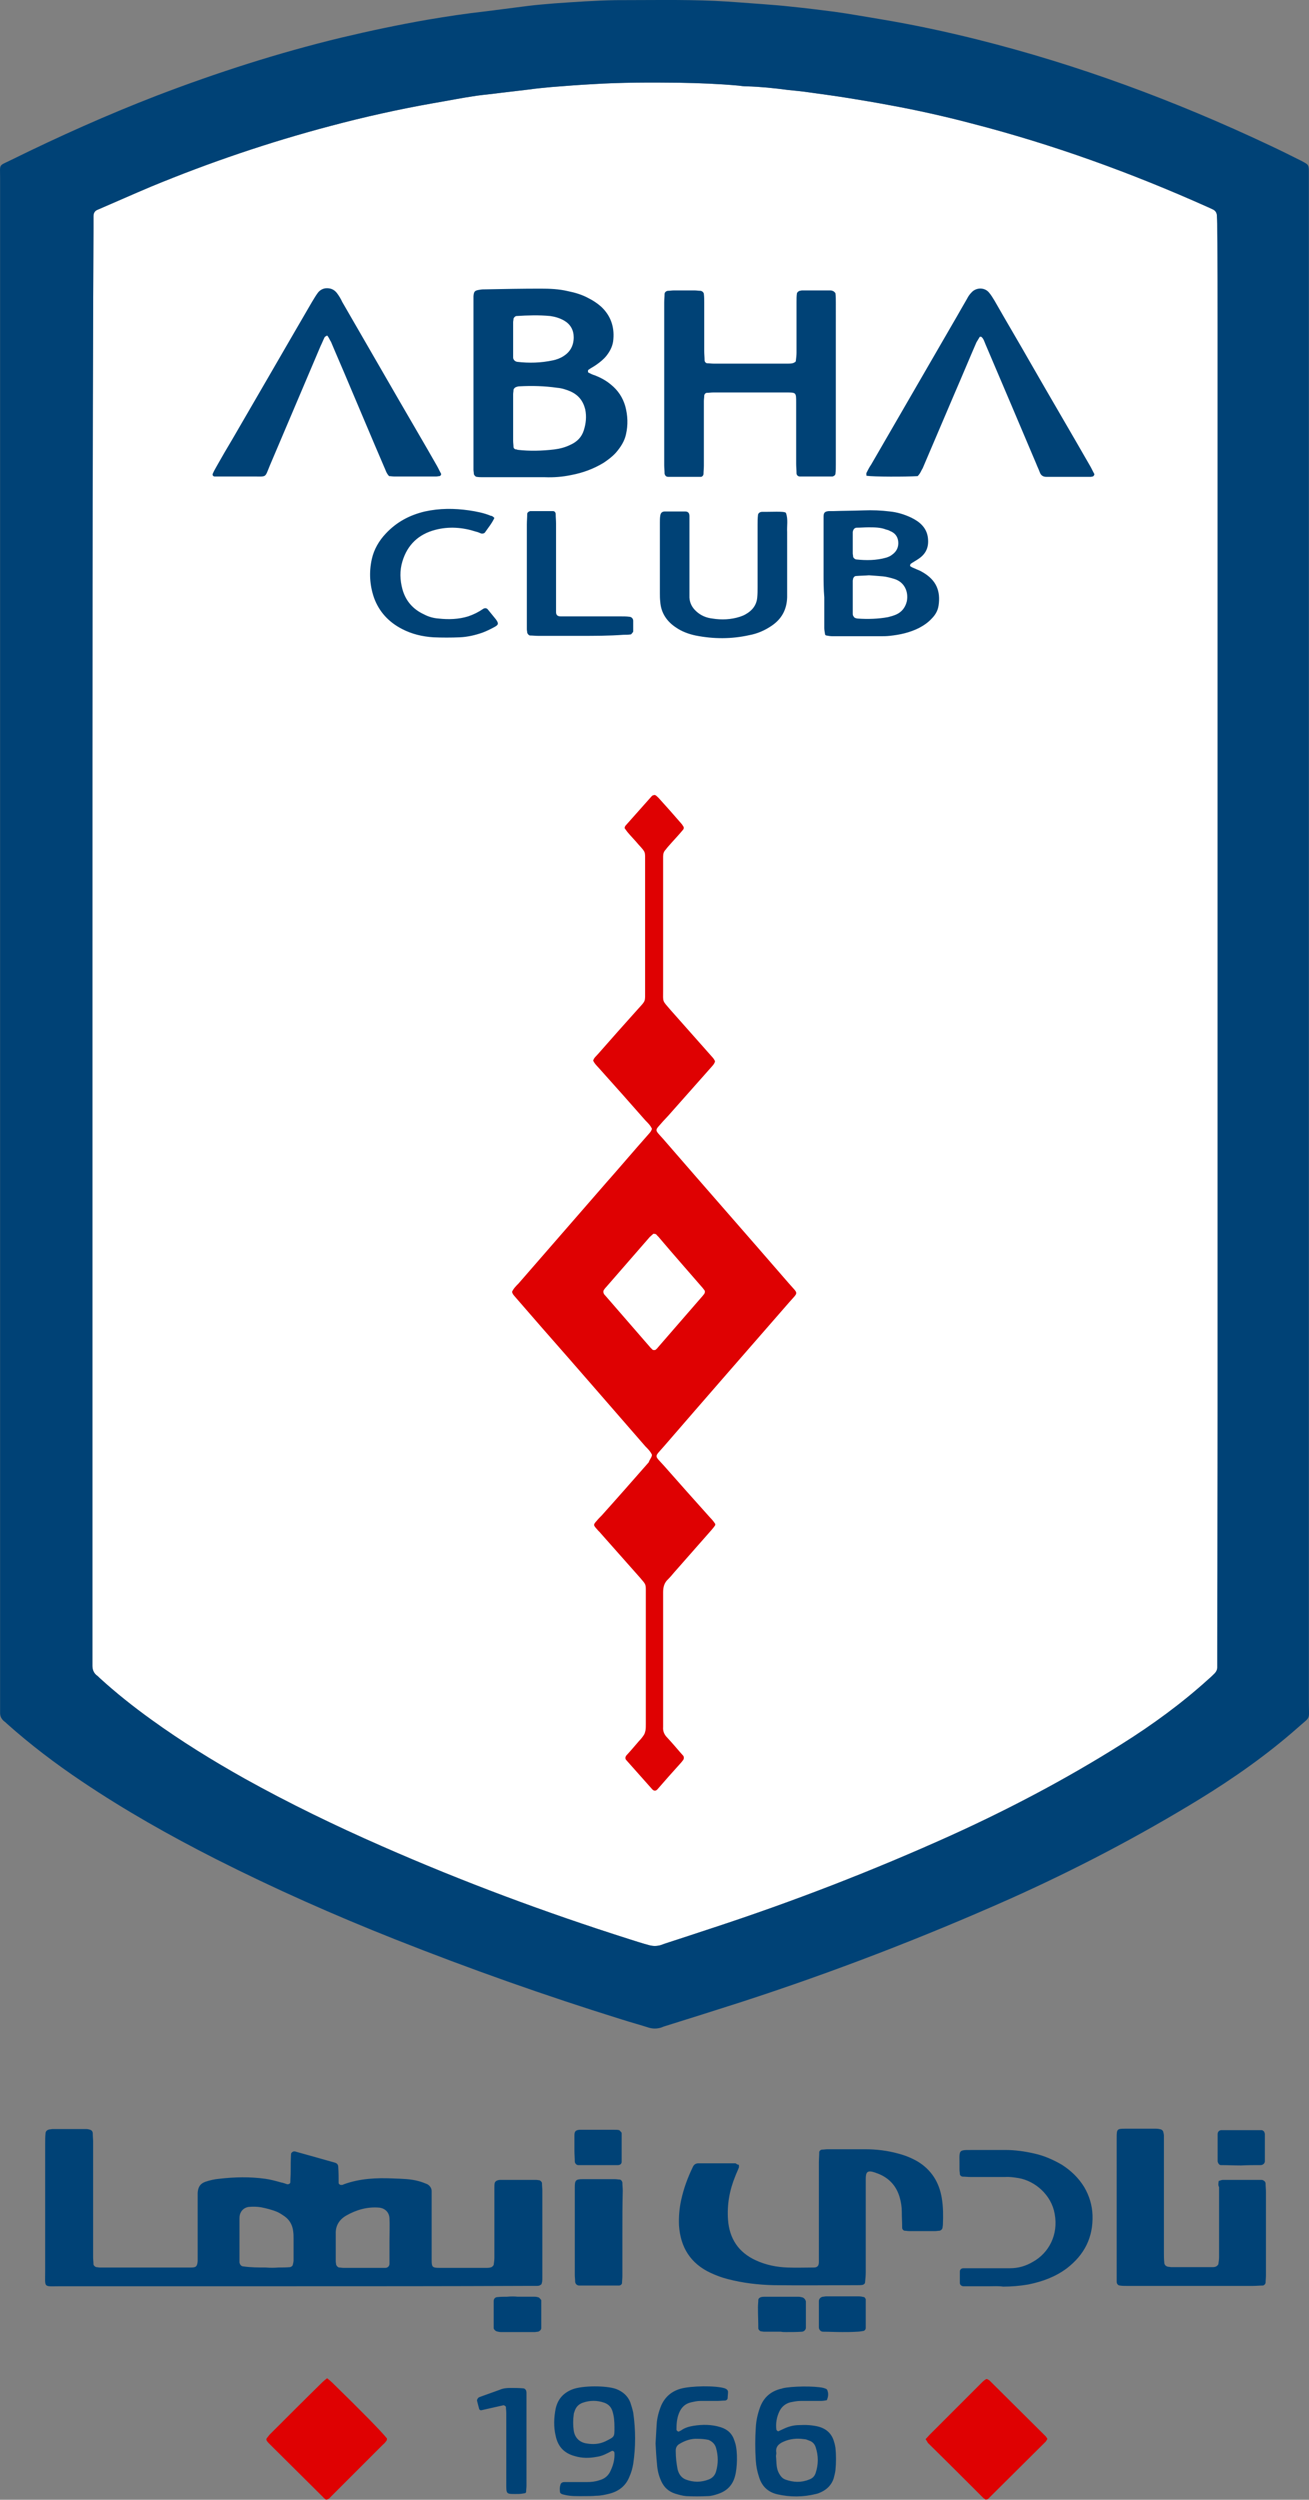
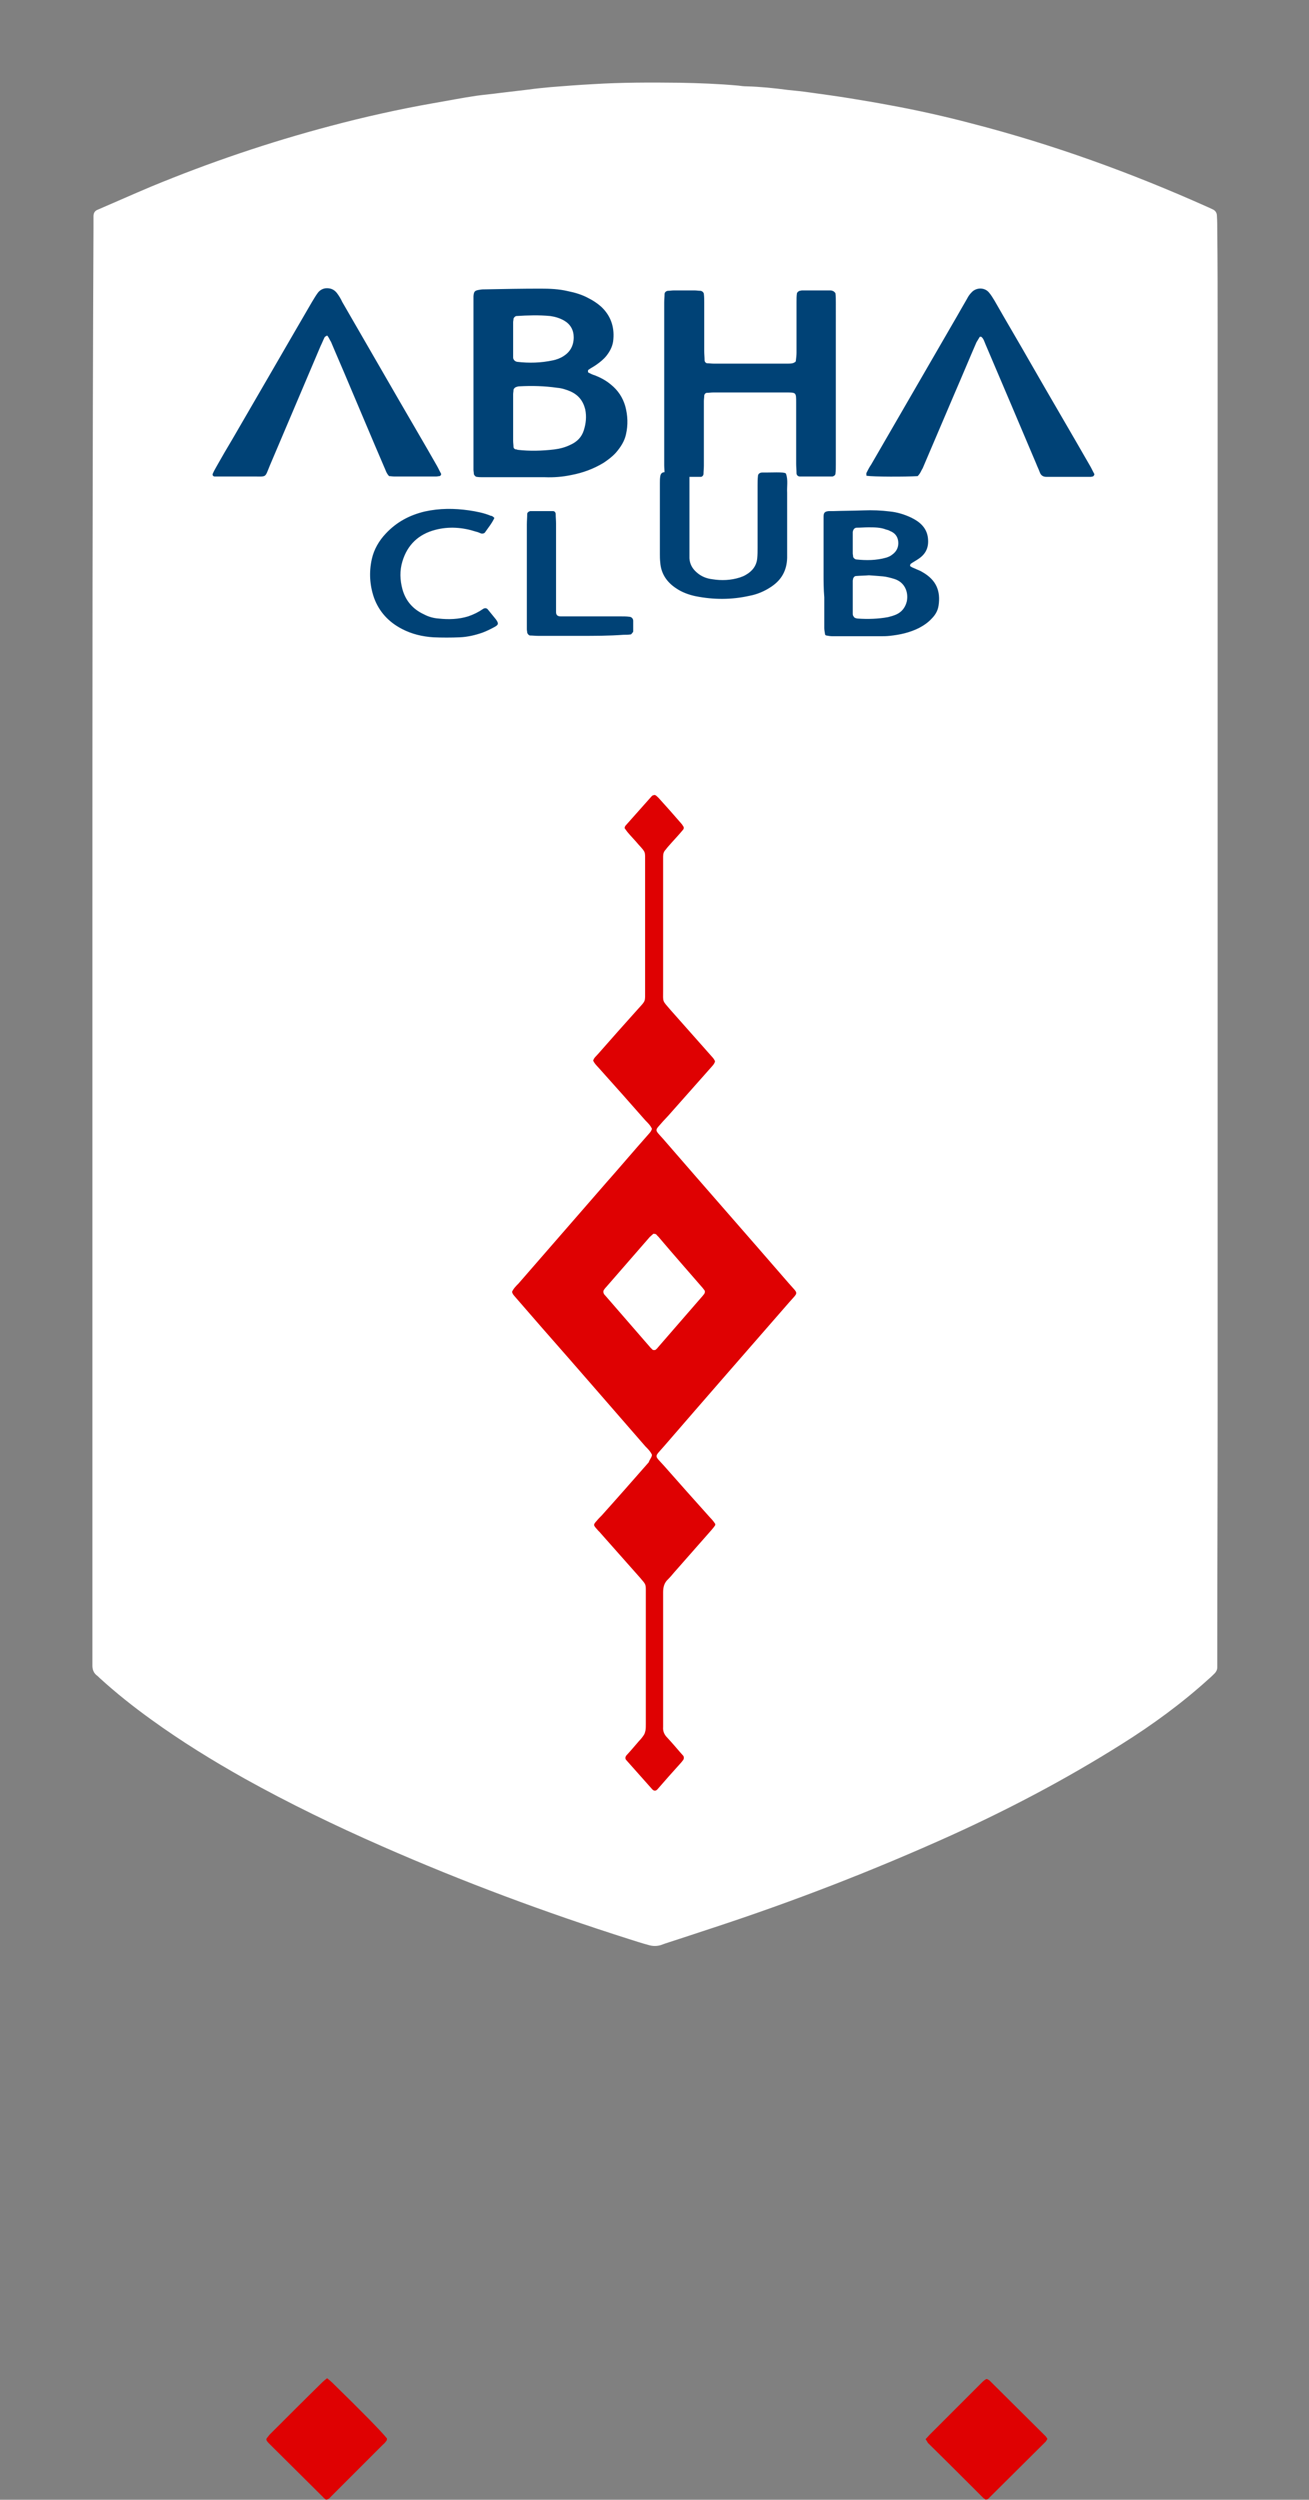
<svg xmlns="http://www.w3.org/2000/svg" viewBox="218.46 53.38 363.07 693.25">
  <rect x="218.46" y="53.38" width="363.07" height="693.25" fill="#808080" stroke="none" />
  <path fill="#fff" d="M244.087 314.325v201c0 1 .3 1.9 1.1 2.6.3.2.6.5.9.8 4.6 4.2 9.4 8 14.4 11.6 8.3 6 16.9 11.3 25.8 16.3 12.4 6.9 25.2 13.1 38.2 18.8 22.3 9.8 45.1 18.3 68.4 25.7 1.9.6 3.7 1.2 5.6 1.7 1.1.3 2.1.3 3.2 0 .5-.2.9-.3 1.4-.5 4.3-1.4 8.6-2.8 12.8-4.2 22.6-7.4 44.8-16 66.5-25.8 16.3-7.4 32-15.7 47.1-25.2 8.6-5.4 16.7-11.3 24.2-18.1.6-.5 1.2-1.1 1.7-1.6.4-.4.7-1 .7-1.6v-3.8c0-22.5.1-45.1.1-67.6v-300.6c0-8.7 0-17.4-.1-26.2 0-1.5 0-2.9-.1-4.4 0-.9-.5-1.5-1.2-1.8-.4-.2-.9-.4-1.3-.6-21.2-9.5-43-17.4-65.5-23.2-7.6-2-15.2-3.7-22.9-5.1-3.7-.7-7.3-1.3-11-1.9s-7.4-1.1-11-1.6c-2-.3-4.1-.5-6.1-.7-3.8-.5-7.6-.9-11.4-1-.8 0-1.6-.1-2.3-.2-5.5-.5-10.9-.7-16.4-.8-8-.1-16.1-.1-24.1.4-3.8.2-7.6.5-11.4.8-2.1.2-4.3.4-6.4.7-2.5.3-5.1.6-7.6.9-2.2.3-4.5.5-6.7.8-4.1.6-8.1 1.4-12.2 2.1-9.6 1.7-19 3.8-28.4 6.3-17 4.5-33.5 10.1-49.7 16.8-5 2.1-9.9 4.3-14.8 6.4q-1.2.45-1.2 1.8v3.5c-.3 65.9-.3 131.7-.3 197.5" />
-   <path fill="#004276" d="M581.487 314.425v211c0 5.3.7 3.7-3.2 7.2-8.4 7.4-17.5 13.8-27.1 19.7-17 10.4-34.6 19.6-52.7 27.7-24.3 10.8-49 20.3-74.2 28.5-7.2 2.3-14.4 4.6-21.5 6.8-.4.1-.7.3-1.1.4-1.1.3-2.1.3-3.2 0-2.5-.8-5.1-1.5-7.6-2.3-21.2-6.6-42.1-14-62.8-22.2-16.9-6.7-33.6-14.1-49.8-22.3-12.8-6.5-25.2-13.5-37.1-21.5-7.3-4.9-14.3-10.2-20.9-16.1-.2-.2-.4-.4-.7-.6-.7-.6-1.1-1.3-1.1-2.3v-425.7c0-4.1-.5-3.2 3.1-5 13.2-6.5 26.6-12.5 40.3-17.8 16.7-6.4 33.8-11.9 51.2-16.1 8-1.9 16-3.6 24.1-5 5.3-.9 10.6-1.7 16-2.3l11.7-1.5c2.4-.3 4.9-.5 7.3-.7 5.7-.4 11.3-.8 17-.9 9.2 0 18.4-.2 27.6.2 4.4.2 8.8.6 13.2.9 2.6.2 5.3.4 7.9.7 4 .4 8 .9 11.9 1.4 4.4.6 8.7 1.4 13 2.1 9 1.5 17.9 3.4 26.7 5.6 28 7 54.9 17 81 29.3 3 1.4 6 2.9 9 4.4.5.3 1 .5 1.5.9.2.2.4.5.4.7.1.4.1.8.1 1.2v3.2zm-337.4-.1v201c0 1 .3 1.9 1.1 2.6.3.2.6.5.9.8 4.6 4.2 9.4 8 14.4 11.6 8.3 6 16.9 11.3 25.8 16.3 12.4 6.9 25.2 13.1 38.2 18.8 22.3 9.8 45.1 18.3 68.4 25.7 1.9.6 3.7 1.2 5.6 1.7 1.1.3 2.1.3 3.2 0 .5-.2.9-.3 1.4-.5 4.3-1.4 8.6-2.8 12.8-4.2 22.6-7.4 44.8-16 66.5-25.8 16.3-7.4 32-15.7 47.1-25.2 8.6-5.4 16.7-11.3 24.2-18.1.6-.5 1.2-1.1 1.7-1.6.4-.4.7-1 .7-1.6v-3.8c0-22.5.1-45.1.1-67.6v-300.6c0-8.7 0-17.4-.1-26.2 0-1.5 0-2.9-.1-4.4 0-.9-.5-1.5-1.2-1.8-.4-.2-.9-.4-1.3-.6-21.2-9.5-43-17.4-65.5-23.2-7.6-2-15.2-3.7-22.9-5.1-3.7-.7-7.3-1.3-11-1.9s-7.4-1.1-11-1.6c-2-.3-4.1-.5-6.1-.7-3.8-.5-7.6-.9-11.4-1-.8 0-1.6-.1-2.3-.2-5.5-.5-10.9-.7-16.4-.8-8-.1-16.1-.1-24.1.4-3.8.2-7.6.5-11.4.8-2.1.2-4.3.4-6.4.7-2.5.3-5.1.6-7.6.9-2.2.3-4.5.5-6.7.8-4.1.6-8.1 1.4-12.2 2.1-9.6 1.7-19 3.8-28.4 6.3-17 4.5-33.5 10.1-49.7 16.8-5 2.1-9.9 4.3-14.8 6.4q-1.2.45-1.2 1.8v3.5c-.3 65.9-.3 131.7-.3 197.5M299.787 687.425h-64.6c-4.8 0-4.2.6-4.2-4.2v-35.3c0-1 0-2 .1-2.9 0-.6.5-1 1.1-1.1.3 0 .6-.1.9-.1h9.1c.3 0 .6 0 .9.1.7.1 1.1.5 1.1 1.1 0 .8.1 1.6.1 2.3v32c0 .7.1 1.4.1 2 0 .3.4.7.8.8.3 0 .6.1.9.1h25.5c1.3 0 1.6-.4 1.7-1.8v-18.9c.1-1.6.7-2.6 2.2-3.1 1.2-.4 2.5-.7 3.7-.8 4.3-.5 8.6-.6 12.9 0 1.4.2 2.9.6 4.3 1 .6.1 1.1.3 1.7.5.4.1.9-.2.9-.5 0-1 .1-2 .1-2.9 0-1.7 0-3.3.1-5 0-.3.5-.7.8-.7.2 0 .4 0 .6.1 3.6 1 7.2 2 10.7 3 .7.2 1 .6 1 1.3.1 1.5.1 2.9.1 4.4 0 .2.4.5.6.5h.3c.2 0 .4-.1.6-.2 4.4-1.6 9-1.8 13.6-1.6 2.4.1 4.9.1 7.3.8.7.2 1.5.5 2.2.8.7.4 1.2 1.1 1.2 1.9v19.1c0 2 .2 2.2 2.2 2.2h12.9c.5 0 1 0 1.5-.2.2-.1.5-.4.6-.6.1-.7.2-1.4.2-2v-19.4c0-.5 0-1 .1-1.4.1-.2.3-.5.6-.6.2-.1.6-.2.9-.2h10c.3 0 .6.1.9.1.3.1.7.5.7.8 0 .7.1 1.4.1 2.1v24.1c0 .6 0 1.2-.2 1.7 0 .2-.4.4-.6.5-.3.1-.6.1-.9.1h-2.9c-21.7.1-43.1.1-64.5.1m-7.6-5.2c1.2.1 2.3.1 3.5 0 1.1 0 2.1 0 3.2-.1.3 0 .8-.4.8-.7.1-.4.2-.8.2-1.2v-5.9c0-.7 0-1.4-.1-2.1q-.3-2.7-2.4-4.2c-.6-.4-1.3-.9-2-1.2-1.4-.6-3-1-4.5-1.3-1.2-.2-2.3-.2-3.5-.1-1.2.2-2.1 1-2.4 2.2-.1.4-.1.8-.1 1.2v12c.1.6.5 1.1 1.1 1.1 2.1.3 4.1.3 6.2.3m34.3-7.3c0-2.1.1-4.3 0-6.4-.1-1.6-1.2-2.7-2.8-2.9-3.3-.3-6.4.6-9.2 2.2-1.9 1.1-3 2.8-2.9 5.1v7.6c0 .3.1.6.1.9.1.3.4.7.8.8.4 0 .8.1 1.2.1h11.7c.6 0 1.1-.5 1.1-1.1zM423.387 653.725c0 .3.1.6 0 .8-.3.8-.7 1.6-1 2.4-1.6 3.9-2.3 7.9-2 12.1.4 5.2 2.9 9 7.7 11.2 2.8 1.3 5.8 1.9 8.8 2 2.4.1 4.9 0 7.3 0 1 0 1.4-.5 1.4-1.5v-27.6c0-1 .1-1.9.1-2.9 0-.3.4-.7.8-.7.5 0 1-.1 1.5-.1h10.6c3 0 6.1.4 9 1.2 1.9.5 3.7 1.2 5.4 2.2 3.8 2.3 6 5.8 6.7 10.2.4 2.4.4 4.9.3 7.3 0 .3-.1.6-.1.9-.1.4-.4.7-.8.8-.4 0-.8.1-1.2.1h-7.3c-.4 0-.8-.1-1.2-.1-.3 0-.7-.4-.7-.8 0-1.5-.1-2.9-.1-4.4 0-1.4-.2-2.7-.6-4.1-.9-3.1-2.9-5.3-5.9-6.5-.3-.1-.6-.2-.8-.3-2.3-.8-2.7-.2-2.7 1.8v25.8c0 1-.1 1.9-.2 2.9 0 .2-.3.5-.6.6-.5.1-1 .1-1.5.1-7.7 0-15.5.1-23.2 0-4.3-.1-8.6-.6-12.8-1.7-1.6-.4-3.2-1-4.7-1.7-5.6-2.6-8.4-7.1-8.8-13.2-.1-2.4.1-4.7.6-7 .7-3.2 1.8-6.2 3.2-9.1.3-.7.8-1.1 1.6-1.1h10.3c.4.3.6.4.9.4M556.487 658.225c.4-.1.8-.3 1.1-.3h10.9c.5.1 1 .5 1 1 0 .8.1 1.6.1 2.3v23.2c0 .7-.1 1.4-.1 2 0 .3-.4.8-.8.8-.9 0-1.8.1-2.6.1h-35.2c-.6 0-1.2 0-1.8-.1-.5 0-.9-.5-.9-1v-40c0-2.4.1-2.5 2.4-2.5h8.5c.5 0 1 .1 1.4.2.2.1.5.3.6.6.1.4.2.8.2 1.1v32.3c0 1 0 2 .1 2.9 0 .7.5 1.1 1.1 1.2.3 0 .6.1.9.1h11.2c.4 0 .8 0 1.2-.2.2-.1.5-.4.6-.6.1-.7.2-1.4.2-2v-19.4c-.3-.5-.2-1-.1-1.7M492.787 687.425h-7.1c-.5 0-1-.4-1-.9v-3.2c0-.5.4-.9 1-.9h12.9c2.3 0 4.4-.6 6.4-1.8 4.3-2.4 7.1-7.4 6-13.3-.9-5.2-5.4-9.1-10-9.9-1.3-.2-2.5-.4-3.8-.3h-9.4c-.8 0-1.6-.1-2.3-.1-.4 0-.8-.4-.8-.7 0-.4-.1-.8-.1-1.2.1-6.3-1-5.4 5.4-5.5h7.3c2.8 0 5.5.4 8.1 1 2.7.6 5.2 1.7 7.6 3.1 2.5 1.6 4.6 3.6 6.2 6.2 1.4 2.4 2.2 5 2.3 7.8.2 6.2-2.3 11-7.1 14.7-3.2 2.4-6.8 3.7-10.7 4.5-2.3.4-4.7.6-7 .6-1.3-.2-2.6-.1-3.9-.1" />
  <path fill="#df0102" d="M475.187 729.825c.5-.5.8-.9 1.1-1.2l14.7-14.7c.3-.3.6-.5.9-.7.1-.1.4-.1.5 0 .2.1.3.2.5.3 5.2 5.2 10.4 10.3 15.6 15.5.2.2.3.5.5.7-.2.3-.3.6-.5.8-5.3 5.3-10.7 10.6-16 15.9-.1.1-.4.1-.6.2-.2-.2-.5-.3-.7-.5-5.1-5.1-10.2-10.2-15.4-15.3-.1-.3-.3-.5-.6-1M325.787 729.625c0 .2 0 .4-.1.6-.3.4-.6.8-1 1.1l-14.3 14.3c-.4.4-.7.9-1.5 1-.2-.2-.6-.4-.8-.7-5-5-10-9.9-15-14.9-.2-.2-.4-.4-.6-.7s-.2-.6 0-.8c.2-.3.5-.6.7-.9 4.9-4.9 9.8-9.8 14.8-14.7.3-.3.7-.6 1.2-1 .5.4 1 .8 1.4 1.2 8.4 8.2 13.5 13.4 15.2 15.5" />
  <g fill="#004276">
-     <path d="M391.087 672.525v12c0 .7-.1 1.4-.1 2 0 .3-.4.7-.8.7h-11.1c-.6 0-1.1-.5-1.1-1.1s-.1-1.2-.1-1.8v-24.3c0-1.9.2-2.3 2.1-2.3h9.1c.4 0 .8.1 1.2.1s.7.4.8.8c0 .8.1 1.6.1 2.3-.1 4-.1 7.8-.1 11.6M447.787 719.025c-.5.1-1.1.2-1.7.2h-5.6c-1 0-1.9.2-2.9.4-1.4.4-2.4 1.3-3 2.6-.7 1.5-1 3.2-.8 4.9 0 .2.4.6.6.5.4-.2.9-.4 1.3-.6 1.4-.7 2.9-1.1 4.5-1.1 1.8-.1 3.5 0 5.2.4 2.3.6 3.8 2 4.4 4.2.2.6.3 1.1.4 1.7.2 2 .2 4.1 0 6.2-.1.8-.3 1.5-.5 2.3-.6 1.8-1.8 3-3.5 3.8-.4.2-.9.4-1.4.5-3.6.9-7.2.9-10.7.1q-3.9-.9-5.1-4.8c-.5-1.5-.8-3-.9-4.6-.2-3-.2-6.1 0-9.1.1-1.9.5-3.7 1.1-5.4q1.5-4.35 6-5.4c.1 0 .2 0 .3-.1 2.5-.6 8.9-.7 11.4-.1.3.1.6.2.8.3.1.1.3.3.3.5.3.8.2 1.7-.2 2.6m-14.1 15.5c.1.9.1 1.8.2 2.7.1.8.3 1.5.7 2.2s.9 1.3 1.7 1.6c2.2.8 4.4.9 6.6 0q1.35-.45 1.8-1.8 1.2-3.6 0-7.2-.45-1.35-1.8-1.8c-.5-.2-.9-.4-1.4-.4-2-.3-3.9-.1-5.7.7-1.4.6-2.3 1.5-2 3.1 0 .4-.1.7-.1.9M380.687 745.625c-2 0-3.9.1-5.8-.4-.3-.1-.6-.1-.8-.3-.2-.1-.3-.3-.3-.4-.1-.7-.1-1.4.1-2 .1-.5.5-.8 1.1-.8h6.2c1.2 0 2.3-.1 3.5-.5 1.5-.4 2.6-1.3 3.2-2.8.7-1.5 1.1-3.1 1-4.8 0-.4-.5-.7-.8-.5-1.3.7-2.6 1.4-4.1 1.6-2.1.4-4.1.4-6.1-.2-3-.8-4.7-2.7-5.3-5.6-.6-2.5-.5-5.1 0-7.6.6-2.6 2.1-4.3 4.6-5.3 2.8-1.1 9.5-1.1 12.2-.1 1.8.7 3.2 1.9 3.9 3.7.3.9.6 1.9.8 2.8.7 4.8.7 9.6 0 14.3-.2 1.1-.5 2.3-1 3.4-1 2.6-2.9 4.1-5.5 4.8-1.2.3-2.5.6-3.8.6-1.1.1-2.1.1-3.1.1m8.2-19.1c0-1.6-.1-3.1-.6-4.6-.4-1.1-1.1-1.8-2.2-2.2q-3-1.05-6 0c-1.1.4-1.8 1.1-2.2 2.2-.1.4-.3.7-.3 1.1-.2 1.5-.2 2.9 0 4.4.3 2 1.6 3.3 3.6 3.6 1.8.3 3.5.2 5.2-.6 2.6-1.3 2.5-1.2 2.5-3.9M400.287 731.025c.1-1.7.2-3.5.3-5.2.1-1.9.6-3.7 1.3-5.4 1.1-2.4 2.9-3.9 5.4-4.6 2.9-.8 9.6-.9 12.2-.1.5.2.9.5.9 1 0 .6-.1 1.2-.1 1.7 0 .4-.4.7-.8.7-.7 0-1.4.1-2.1.1h-4.7c-.9 0-1.7.2-2.6.4-1.7.4-2.7 1.5-3.3 3s-.7 3-.7 4.6c0 .2.5.6.6.5.3-.1.5-.2.8-.4 1-.7 2.1-1 3.3-1.2 2.5-.4 5.1-.4 7.6.4 1.9.6 3.2 1.8 3.8 3.8.1.2.1.4.2.6.7 2.3.6 7-.1 9.3-.7 2.5-2.3 4-4.7 4.8-.9.3-1.9.6-2.9.6-2 .1-3.9.1-5.9 0-1.1-.1-2.1-.4-3.1-.7-1.8-.6-3-1.7-3.8-3.4q-1.05-2.25-1.2-4.8c-.2-2-.3-3.8-.4-5.7m11.6-1.3c-1.7-.1-3.5.5-5.1 1.5-.6.4-.9 1-.9 1.7v.3c0 1.7.2 3.3.5 4.9.3 1.3 1 2.4 2.3 2.9q3.15 1.2 6.3 0c1.1-.4 1.8-1.2 2.1-2.3.6-2.1.6-4.2 0-6.4-.3-1.1-1-1.8-2.1-2.3-1-.2-1.9-.3-3.1-.3M364.487 730.425v12.3c0 .6-.1 1.2-.1 1.7 0 .2-.2.4-.4.4-.6.1-1.2.2-1.7.2-3.6 0-3.4.3-3.4-3.3v-19.1c0-.6-.1-1.2-.1-1.7 0-.2-.4-.5-.7-.5-1 .2-2.1.5-3.1.7s-2.1.5-3.1.7c-.1 0-.4-.1-.5-.3-.2-.7-.4-1.5-.6-2.3-.1-.3.2-.8.5-1 .3-.1.5-.2.8-.3 1.7-.6 3.3-1.2 5-1.8.9-.4 1.9-.5 2.9-.5 1.2 0 2.3 0 3.5.1.6 0 1 .5 1 1.2v2.3zM384.387 653.825h-5.6c-.4 0-.9-.5-.9-1 0-1-.1-1.9-.1-2.9v-4.4c0-1.1.4-1.4 1.4-1.5h9.6c.5 0 1 0 1.4.1.2.1.4.4.6.6.1.1.1.2.1.3v7.9c0 .5-.4.9-1 .9zM562.687 653.925c-1.9 0-3.7-.1-5.6-.1-.4 0-.7-.4-.8-.7 0-.1-.1-.2-.1-.3v-7.6c0-.6.4-1.1 1.1-1.1h11.1c.3 0 .8.4.8.7 0 .1.1.2.1.3v7.6c0 .6-.5 1.1-1.2 1.1-1.7 0-3.5 0-5.4.1q0-.15 0 0M362.087 690.325h4.7c.4 0 .8.1 1.1.2.2.1.4.4.6.6.1.1.1.2.1.3v7.6c0 .5-.5.9-.9 1-.3 0-.6.1-.9.1h-9.4c-.4 0-.8-.1-1.2-.2-.3-.1-.7-.5-.8-.8v-7.6c0-.6.4-1.1 1.1-1.1.9-.1 1.8-.1 2.6-.1 1.1-.1 2-.1 3 0M435.087 700.025h-4.7c-.3 0-.6-.1-.9-.1-.3-.1-.7-.5-.7-.8 0-2-.1-3.9-.1-5.9 0-.7.1-1.4.1-2 0-.4.4-.7.8-.8s.8-.1 1.2-.1h9.1c.4 0 .8.1 1.2.2.3.1.7.5.8.8 0 .1.1.2.1.3v7.3c0 .6-.6 1.1-1.1 1.1-1.5.1-2.9.1-4.4.1-.6 0-1 0-1.4-.1M451.987 700.125c-1.8 0-3.5-.1-5.3-.1-.6 0-1.1-.6-1.1-1.2v-7.3c0-.6.5-1.1 1.1-1.2.3 0 .6-.1.9-.1h9.1c.5 0 1 .1 1.4.2.2 0 .3.3.4.4s.1.2.1.3v7.9c0 .4-.4.8-.7.8-.6.1-1.2.2-1.7.2-1.5.1-2.8.1-4.2.1" />
-   </g>
+     </g>
  <path fill="#df0102" d="M399.287 456.825c-.4-.9-1.1-1.6-1.8-2.3-9.5-10.9-19-21.9-28.6-32.8-2.4-2.8-4.9-5.6-7.3-8.4-.4-.5-1-1-1.1-1.7.4-.9 1.1-1.6 1.8-2.3 8-9.2 16.1-18.5 24.1-27.7 3.9-4.4 7.7-8.9 11.6-13.3.5-.6 1.1-1.1 1.3-1.9-.4-.9-1.1-1.6-1.8-2.3-4.2-4.8-8.4-9.5-12.7-14.3-.6-.7-1.4-1.4-1.8-2.3.2-.8.9-1.3 1.4-1.9 3.7-4.2 7.4-8.4 11.1-12.5 2.1-2.3 1.9-1.9 1.9-5v-35.8c0-2.8.2-2.5-1.8-4.7-1-1.2-2.1-2.3-3.1-3.5-.3-.4-.6-.8-.8-1.1.1-.3.1-.5.3-.7l7.2-8.1c.1-.1.3-.3.5-.3q.3-.15.6 0c.3.2.6.5.9.8 2.1 2.3 4.2 4.7 6.2 7 .2.2.4.5.5.7.3.3.3.8 0 1.1-1 1.2-2.1 2.4-3.1 3.5-.6.7-1.2 1.3-1.7 2-.5.5-.7 1.1-.7 1.9v37.1c0 3.4-.3 2.7 2.1 5.5 3.6 4.1 7.3 8.2 10.9 12.3.5.6 1.1 1.1 1.4 1.9-.2.8-.8 1.3-1.3 1.9l-11.7 13.2c-.5.5-.9 1-1.4 1.5-2.4 2.8-2.5 2.1 0 4.9 11.6 13.4 23.3 26.7 34.9 40.1 2.7 3.1 2.7 2.2 0 5.3-11.6 13.3-23.2 26.6-34.7 39.9-2.7 3.1-2.7 2.3 0 5.3 4.3 4.9 8.6 9.7 12.9 14.5.5.5.9 1 1.3 1.6.1.1.1.4 0 .5-.3.5-.7.9-1.1 1.4-3.4 3.9-6.9 7.8-10.3 11.7-.5.6-1 1.2-1.6 1.8-1.1 1-1.4 2.2-1.4 3.7v37.3c-.1 1.1.3 2.1 1.1 2.9 1.3 1.4 2.5 2.8 3.7 4.2.3.3.5.6.8.9.2.3.2.8 0 1.1-.3.4-.6.8-.9 1.1-2.1 2.3-4.2 4.7-6.2 7-.5.6-1 .6-1.5.1l-7.2-8.1c-.4-.4-.3-.9 0-1.3 1.2-1.3 2.3-2.6 3.5-4 .5-.5.9-1 1.3-1.6.3-.4.4-.9.5-1.3.1-.6.1-1.2.1-1.8v-36.4c0-2.5.1-2.2-1.6-4.2-3.6-4.1-7.3-8.2-10.9-12.3-.3-.4-.7-.7-1-1.1-1.1-1.2-1.1-1.3-.1-2.4.4-.5.9-1 1.4-1.5 4.4-4.9 8.7-9.8 13-14.7.3-.9.9-1.4.9-2.1m.6-61.3c-.1 0-.2 0-.3.1-.3.3-.6.5-.9.8-4 4.6-8.1 9.3-12.1 13.9-.3.3-.5.6-.7.9-.1.2-.1.6 0 .8.1.3.3.5.5.7 4.2 4.8 8.3 9.6 12.5 14.4l.6.6c.2.1.6.1.8 0 .2-.2.5-.4.6-.6 4.2-4.8 8.3-9.6 12.5-14.4.1-.1.2-.3.4-.5.2-.3.3-.8 0-1.1-.3-.4-.6-.8-.9-1.1-3.8-4.4-7.7-8.8-11.5-13.3-.3-.4-.7-.7-1-1.1-.1 0-.3 0-.5-.1" />
-   <path fill="#004276" d="M349.787 159.525v-24c.1-1.4.4-1.6 1.8-1.8.5-.1 1-.1 1.5-.1 5.1-.1 10.2-.2 15.3-.2 2.5 0 5.1.1 7.6.7 2 .4 4 1 5.8 2 1.2.6 2.4 1.4 3.4 2.3 2.6 2.4 3.7 5.5 3.4 9-.1 1.7-.8 3.2-1.9 4.6-.8 1-1.8 1.8-2.8 2.5-.7.5-1.5.9-2.2 1.4-.2.1-.2.7 0 .8.6.3 1.2.6 1.9.8 1.5.6 3 1.4 4.3 2.5 2 1.6 3.3 3.6 4 6 .7 2.6.8 5.2.2 7.8-.4 1.9-1.5 3.6-2.8 5.1-1 1.1-2.2 2-3.4 2.8-2.8 1.7-5.8 2.8-9 3.4-2.4.5-4.8.7-7.3.6h-17.1c-.6 0-1.2 0-1.8-.1-.3 0-.7-.4-.8-.8 0-.4-.1-.8-.1-1.2v-24.1m11 9.9v6.2c0 .6.1 1.2.1 1.7 0 .4.4.7.8.7.1 0 .2 0 .3.1 3.4.4 6.8.3 10.2-.1 1.6-.2 3.1-.6 4.5-1.3 1.8-.8 3.1-2.1 3.7-4s.8-3.8.4-5.8c-.6-2.4-1.9-4-4.1-5-1.2-.5-2.4-.9-3.7-1-3.5-.5-7-.6-10.5-.4-.3 0-.6.1-.9.2s-.7.5-.7.8c0 .4-.1.8-.1 1.2zm0-22.5v5.6c0 .6.5 1.1 1.1 1.2 3.3.4 6.6.3 9.9-.4 1-.2 2.1-.6 3-1.2 1.9-1.2 2.8-3 2.8-5.2 0-2-.9-3.6-2.6-4.6-1.2-.7-2.5-1.1-3.9-1.3-3.1-.3-6.3-.2-9.4 0-.3 0-.8.5-.8.8s-.1.6-.1.9zM450.287 159.825v22.3c0 .9 0 1.8-.1 2.6 0 .4-.4.7-.8.8h-9.1c-.5 0-.9-.4-.9-.9 0-.9-.1-1.8-.1-2.6v-17c0-2.8 0-2.8-2.7-2.8h-20.3c-.6 0-1.2.1-1.8.1-.3 0-.7.4-.7.8 0 .5-.1 1-.1 1.5v17.9c0 .8-.1 1.6-.1 2.3 0 .4-.4.8-.7.8h-9.1c-.6 0-.9-.4-1-.9 0-.8-.1-1.6-.1-2.3v-45.2c0-.8.1-1.6.1-2.3 0-.5.5-.9 1-.9s1-.1 1.5-.1h5.9c.5 0 1 .1 1.5.1s1 .5 1 .9c.1.8.1 1.6.1 2.3v13.5c0 .9.1 1.8.1 2.6 0 .4.4.8.7.8.6 0 1.2.1 1.8.1h20.5c.6 0 1.2 0 1.7-.2.2-.1.6-.3.6-.5.1-.8.2-1.6.2-2.3v-14.1c0-.8 0-1.6.1-2.3 0-.3.4-.7.8-.8.2 0 .4-.1.6-.1h7.9c.3 0 .6.1.8.2s.5.4.6.6c.1.9.1 1.8.1 2.6zM472.987 185.425c-3.5.2-12.1.2-14.2-.1 0-.3-.1-.6 0-.8.4-.8.8-1.6 1.3-2.3 7.6-13.1 15.2-26.3 22.8-39.4 1.3-2.2 2.5-4.4 3.8-6.6.3-.6.7-1.2 1.2-1.7 1.3-1.5 3.7-1.5 4.9 0 .6.7 1 1.4 1.5 2.2 3.3 5.8 6.7 11.5 10 17.3 5.5 9.6 11.1 19.1 16.6 28.7.4.7.7 1.4 1.1 2.1.1.2-.2.6-.4.7-.2 0-.4.1-.6.1h-12.3q-1.35 0-1.8-1.2c-.45-1.2-.7-1.6-1-2.4-4.7-11.1-9.4-22.2-14.1-33.2-.3-.7-.5-1.5-1.1-2-.1-.1-.4-.1-.5 0l-.9 1.5c-2 4.6-3.9 9.2-5.9 13.8-3 7-6 14.1-9 21.1-.4.6-.6 1.4-1.4 2.2M309.187 146.425c-.3.2-.6.3-.7.5-.4.8-.7 1.6-1.1 2.4-4.7 11.1-9.4 22.1-14.1 33.2-1.4 3.4-.8 3-4.4 3h-10.9c-.4 0-.7-.4-.5-.8.3-.7.7-1.4 1.1-2.1 1.4-2.5 2.8-4.9 4.3-7.4 7.4-12.7 14.7-25.4 22.1-38.1.5-.8 1-1.7 1.6-2.5.5-.7 1.3-1.2 2.2-1.3 1.3-.1 2.3.3 3.1 1.3.6.8 1.1 1.6 1.5 2.5 5.3 9.2 10.7 18.5 16 27.7 3.4 5.9 6.9 11.8 10.3 17.8.4.7.7 1.4 1.1 2.1.1.3-.1.6-.4.7-.3 0-.6.1-.9.1h-11.7c-.5 0-1-.1-1.4-.1-.8-.8-1-1.8-1.4-2.6-3.4-7.9-6.7-15.8-10.1-23.8-1.5-3.6-3.1-7.2-4.6-10.8-.4-.6-.6-1.3-1.1-1.8M446.887 212.425v-15.8c0-1.1.4-1.4 1.4-1.5h1.2c2.8-.1 5.7-.1 8.5-.2 2.4-.1 4.9 0 7.3.3 2 .2 4 .8 5.9 1.7 1.2.6 2.2 1.2 3.1 2.2.8.9 1.3 1.9 1.5 3.1.4 2.6-.3 4.6-2.5 6.1-.7.5-1.5.9-2.2 1.4-.1.1-.2.3-.2.5s.2.3.4.4c.3.2.7.3 1.1.5.6.3 1.3.5 1.9.9 3.9 2.2 5.1 5.3 4.5 9.3-.2 1.4-.9 2.6-1.9 3.6-1 1.1-2.2 1.9-3.5 2.6-2.6 1.3-5.3 1.9-8.2 2.2-.9.1-1.8.1-2.6.1h-13.2c-.6 0-1.2-.1-1.7-.2-.2 0-.4-.2-.4-.4-.1-.6-.2-1.2-.2-1.7v-8.5c-.2-2.3-.2-4.4-.2-6.6m12.6.5c-1.1.1-2.4.1-3.6.2-.4 0-.7.4-.8.7 0 .2-.1.4-.1.6v9.1c0 .2 0 .4.1.6s.3.5.5.6.6.2.8.2c2.8.2 5.7.1 8.4-.4.8-.2 1.5-.4 2.2-.7 1.6-.7 2.6-2 3-3.7.5-2.6-.6-5.3-3.5-6.2-1-.3-2.1-.6-3.1-.7-1.2-.1-2.4-.2-3.9-.3m-.2-13.3c-1.1 0-2.1.1-3.2.1-.6 0-1 .5-1.1 1.2v5.9c0 .3.1.6.1.9s.4.7.8.8c2.8.3 5.6.3 8.4-.5.6-.2 1.1-.4 1.6-.8 1.3-.9 1.9-2.2 1.7-3.8-.2-1.4-1-2.3-2.3-2.8-.3-.2-.7-.3-1.1-.4-1.5-.6-3.2-.6-4.9-.6M436.787 208.125v10.9c-.1 3.4-1.5 6-4.3 7.9-1.9 1.3-4 2.2-6.2 2.6-4.9 1.1-9.9 1.1-14.9.1-1.9-.4-3.8-1.1-5.4-2.2-2.6-1.7-4.2-4.1-4.4-7.2-.1-.8-.1-1.6-.1-2.3v-19.7c0-.6 0-1.2.1-1.8.1-.8.5-1.2 1.3-1.2h5.6c.8 0 1.2.4 1.2 1.3v22.6c.1 1.6.8 2.8 1.9 3.8 1.3 1.2 2.8 1.8 4.5 2 2.5.4 5.1.3 7.6-.5.6-.2 1.1-.4 1.6-.7 1.8-1 3-2.5 3.2-4.6.1-1 .1-2 .1-2.9v-17.3c0-.9 0-1.8.1-2.6 0-.6.5-1 1.2-1h1.2c4.6-.1 5.3 0 5.4.4.6 1.7.2 3.5.3 5.2zM355.587 197.025c-.7 1.5-1.7 2.7-2.6 4-.2.3-.7.4-1.1.3-.5-.2-.9-.4-1.4-.5-3.7-1.2-7.5-1.5-11.3-.5-4.6 1.2-7.7 4.1-9.1 8.7-.8 2.6-.7 5.2 0 7.8.9 3.2 2.9 5.5 5.9 6.9q1.95 1.05 4.2 1.2c2.7.3 5.5.2 8.1-.6q2.25-.75 4.2-2.1c.5-.3 1-.2 1.3.2.7.9 1.5 1.8 2.2 2.7.8 1.1.8 1.5-.3 2.1s-2.3 1.2-3.4 1.6c-2 .7-4.1 1.2-6.3 1.3-2.4.1-4.9.1-7.3 0-3.1-.2-6-.9-8.7-2.3-3.7-1.9-6.4-4.8-7.8-8.7-1.2-3.5-1.4-7.1-.6-10.7.6-2.7 2-5.1 3.9-7.1 3-3.2 6.6-5.1 10.8-6.1 4.1-.9 8.1-.9 12.3-.3 2 .3 4.1.7 6 1.5.4 0 .7.3 1 .6M379.187 229.725h-11.4c-.8 0-1.6-.1-2.3-.1-.3 0-.7-.4-.8-.8 0-.3-.1-.6-.1-.9v-29.1c0-1 .1-1.9.1-2.9 0-.4.4-.7.8-.8h6.4c.4 0 .7.4.7.8 0 .9.1 1.8.1 2.6v24.6c0 .8.4 1.2 1.3 1.2h16.7c.8 0 1.6 0 2.3.1.6 0 1.1.5 1.1 1.1v2.9c0 .1 0 .2-.1.3-.2.2-.4.6-.6.6-.7.1-1.4.1-2 .1-4 .3-8.1.3-12.2.3" />
+   <path fill="#004276" d="M349.787 159.525v-24c.1-1.4.4-1.6 1.8-1.8.5-.1 1-.1 1.5-.1 5.1-.1 10.2-.2 15.3-.2 2.5 0 5.1.1 7.6.7 2 .4 4 1 5.8 2 1.2.6 2.4 1.4 3.4 2.3 2.6 2.4 3.7 5.5 3.4 9-.1 1.7-.8 3.2-1.9 4.6-.8 1-1.8 1.8-2.8 2.5-.7.5-1.5.9-2.2 1.4-.2.1-.2.7 0 .8.6.3 1.2.6 1.9.8 1.5.6 3 1.4 4.3 2.5 2 1.6 3.3 3.6 4 6 .7 2.6.8 5.2.2 7.8-.4 1.9-1.5 3.6-2.8 5.1-1 1.1-2.2 2-3.4 2.8-2.8 1.7-5.8 2.8-9 3.4-2.4.5-4.8.7-7.3.6h-17.1c-.6 0-1.2 0-1.8-.1-.3 0-.7-.4-.8-.8 0-.4-.1-.8-.1-1.2v-24.1m11 9.9v6.2c0 .6.1 1.2.1 1.7 0 .4.4.7.8.7.1 0 .2 0 .3.1 3.4.4 6.8.3 10.2-.1 1.6-.2 3.1-.6 4.5-1.3 1.8-.8 3.1-2.1 3.7-4s.8-3.8.4-5.8c-.6-2.4-1.9-4-4.1-5-1.2-.5-2.4-.9-3.7-1-3.5-.5-7-.6-10.5-.4-.3 0-.6.1-.9.2s-.7.5-.7.8c0 .4-.1.8-.1 1.2zm0-22.5v5.6c0 .6.5 1.1 1.1 1.2 3.3.4 6.6.3 9.9-.4 1-.2 2.1-.6 3-1.2 1.9-1.2 2.8-3 2.8-5.2 0-2-.9-3.6-2.6-4.6-1.2-.7-2.5-1.1-3.9-1.3-3.1-.3-6.3-.2-9.4 0-.3 0-.8.5-.8.8s-.1.6-.1.9zM450.287 159.825v22.3c0 .9 0 1.8-.1 2.6 0 .4-.4.7-.8.8h-9.1c-.5 0-.9-.4-.9-.9 0-.9-.1-1.8-.1-2.6v-17c0-2.8 0-2.8-2.7-2.8h-20.3c-.6 0-1.2.1-1.8.1-.3 0-.7.4-.7.8 0 .5-.1 1-.1 1.5v17.9c0 .8-.1 1.6-.1 2.3 0 .4-.4.8-.7.8h-9.1c-.6 0-.9-.4-1-.9 0-.8-.1-1.6-.1-2.3v-45.2c0-.8.1-1.6.1-2.3 0-.5.5-.9 1-.9s1-.1 1.5-.1h5.9c.5 0 1 .1 1.5.1s1 .5 1 .9c.1.8.1 1.6.1 2.3v13.5c0 .9.1 1.8.1 2.6 0 .4.4.8.7.8.6 0 1.2.1 1.8.1h20.5c.6 0 1.2 0 1.7-.2.2-.1.6-.3.6-.5.1-.8.2-1.6.2-2.3v-14.1c0-.8 0-1.6.1-2.3 0-.3.4-.7.8-.8.2 0 .4-.1.6-.1h7.9c.3 0 .6.1.8.2s.5.4.6.6c.1.9.1 1.8.1 2.6zM472.987 185.425c-3.5.2-12.1.2-14.2-.1 0-.3-.1-.6 0-.8.4-.8.8-1.6 1.3-2.3 7.6-13.1 15.2-26.3 22.8-39.4 1.3-2.2 2.5-4.4 3.8-6.6.3-.6.7-1.2 1.2-1.7 1.3-1.5 3.7-1.5 4.9 0 .6.7 1 1.4 1.5 2.2 3.3 5.8 6.7 11.5 10 17.3 5.5 9.6 11.1 19.1 16.6 28.7.4.7.7 1.4 1.1 2.1.1.2-.2.6-.4.7-.2 0-.4.1-.6.1h-12.3q-1.35 0-1.8-1.2c-.45-1.2-.7-1.6-1-2.4-4.7-11.1-9.4-22.2-14.1-33.2-.3-.7-.5-1.5-1.1-2-.1-.1-.4-.1-.5 0l-.9 1.5c-2 4.6-3.9 9.2-5.9 13.8-3 7-6 14.1-9 21.1-.4.6-.6 1.4-1.4 2.2M309.187 146.425c-.3.2-.6.3-.7.5-.4.8-.7 1.6-1.1 2.4-4.7 11.1-9.4 22.1-14.1 33.2-1.4 3.4-.8 3-4.4 3h-10.9c-.4 0-.7-.4-.5-.8.3-.7.7-1.4 1.1-2.1 1.4-2.5 2.8-4.9 4.3-7.4 7.4-12.7 14.7-25.4 22.1-38.1.5-.8 1-1.7 1.6-2.5.5-.7 1.3-1.2 2.2-1.3 1.3-.1 2.3.3 3.1 1.3.6.8 1.1 1.6 1.5 2.5 5.3 9.2 10.7 18.5 16 27.7 3.4 5.9 6.9 11.8 10.3 17.8.4.7.7 1.4 1.1 2.1.1.3-.1.6-.4.7-.3 0-.6.1-.9.1h-11.7c-.5 0-1-.1-1.4-.1-.8-.8-1-1.8-1.4-2.6-3.4-7.9-6.7-15.8-10.1-23.8-1.5-3.6-3.1-7.2-4.6-10.8-.4-.6-.6-1.3-1.1-1.8M446.887 212.425v-15.8c0-1.1.4-1.4 1.4-1.5h1.2c2.8-.1 5.7-.1 8.5-.2 2.4-.1 4.9 0 7.3.3 2 .2 4 .8 5.9 1.7 1.2.6 2.2 1.2 3.1 2.2.8.9 1.3 1.9 1.5 3.1.4 2.6-.3 4.6-2.5 6.1-.7.5-1.5.9-2.2 1.4-.1.1-.2.3-.2.5s.2.3.4.4c.3.2.7.3 1.1.5.6.3 1.3.5 1.9.9 3.9 2.2 5.1 5.3 4.5 9.3-.2 1.4-.9 2.6-1.9 3.6-1 1.1-2.2 1.9-3.5 2.6-2.6 1.3-5.3 1.9-8.2 2.2-.9.1-1.8.1-2.6.1h-13.2c-.6 0-1.2-.1-1.7-.2-.2 0-.4-.2-.4-.4-.1-.6-.2-1.2-.2-1.7v-8.5c-.2-2.3-.2-4.4-.2-6.6m12.6.5c-1.1.1-2.4.1-3.6.2-.4 0-.7.4-.8.7 0 .2-.1.4-.1.6v9.1c0 .2 0 .4.1.6s.3.5.5.6.6.2.8.2c2.8.2 5.7.1 8.4-.4.8-.2 1.5-.4 2.2-.7 1.6-.7 2.6-2 3-3.7.5-2.6-.6-5.3-3.5-6.2-1-.3-2.1-.6-3.1-.7-1.2-.1-2.4-.2-3.9-.3m-.2-13.3c-1.1 0-2.1.1-3.2.1-.6 0-1 .5-1.1 1.2v5.9c0 .3.1.6.1.9s.4.7.8.8c2.8.3 5.6.3 8.4-.5.6-.2 1.1-.4 1.6-.8 1.3-.9 1.9-2.2 1.7-3.8-.2-1.4-1-2.3-2.3-2.8-.3-.2-.7-.3-1.1-.4-1.5-.6-3.2-.6-4.9-.6M436.787 208.125c-.1 3.4-1.5 6-4.3 7.9-1.9 1.3-4 2.2-6.2 2.6-4.9 1.1-9.9 1.1-14.9.1-1.9-.4-3.8-1.1-5.4-2.2-2.6-1.7-4.2-4.1-4.4-7.2-.1-.8-.1-1.6-.1-2.3v-19.7c0-.6 0-1.2.1-1.8.1-.8.5-1.2 1.3-1.2h5.6c.8 0 1.2.4 1.2 1.3v22.6c.1 1.6.8 2.8 1.9 3.8 1.3 1.2 2.8 1.8 4.5 2 2.5.4 5.1.3 7.6-.5.6-.2 1.1-.4 1.6-.7 1.8-1 3-2.5 3.2-4.6.1-1 .1-2 .1-2.9v-17.3c0-.9 0-1.8.1-2.6 0-.6.5-1 1.2-1h1.2c4.6-.1 5.3 0 5.4.4.6 1.7.2 3.5.3 5.2zM355.587 197.025c-.7 1.5-1.7 2.7-2.6 4-.2.3-.7.4-1.1.3-.5-.2-.9-.4-1.4-.5-3.7-1.2-7.5-1.5-11.3-.5-4.6 1.2-7.7 4.1-9.1 8.7-.8 2.6-.7 5.2 0 7.8.9 3.2 2.9 5.5 5.9 6.9q1.95 1.05 4.2 1.2c2.7.3 5.5.2 8.1-.6q2.25-.75 4.2-2.1c.5-.3 1-.2 1.3.2.7.9 1.5 1.8 2.2 2.7.8 1.1.8 1.5-.3 2.1s-2.3 1.2-3.4 1.6c-2 .7-4.1 1.2-6.3 1.3-2.4.1-4.9.1-7.3 0-3.1-.2-6-.9-8.7-2.3-3.7-1.9-6.4-4.8-7.8-8.7-1.2-3.5-1.4-7.1-.6-10.7.6-2.7 2-5.1 3.9-7.1 3-3.2 6.6-5.1 10.8-6.1 4.1-.9 8.1-.9 12.3-.3 2 .3 4.1.7 6 1.5.4 0 .7.3 1 .6M379.187 229.725h-11.4c-.8 0-1.6-.1-2.3-.1-.3 0-.7-.4-.8-.8 0-.3-.1-.6-.1-.9v-29.1c0-1 .1-1.9.1-2.9 0-.4.4-.7.8-.8h6.4c.4 0 .7.4.7.8 0 .9.1 1.8.1 2.6v24.6c0 .8.4 1.2 1.3 1.2h16.7c.8 0 1.6 0 2.3.1.6 0 1.1.5 1.1 1.1v2.9c0 .1 0 .2-.1.3-.2.2-.4.6-.6.6-.7.1-1.4.1-2 .1-4 .3-8.1.3-12.2.3" />
</svg>